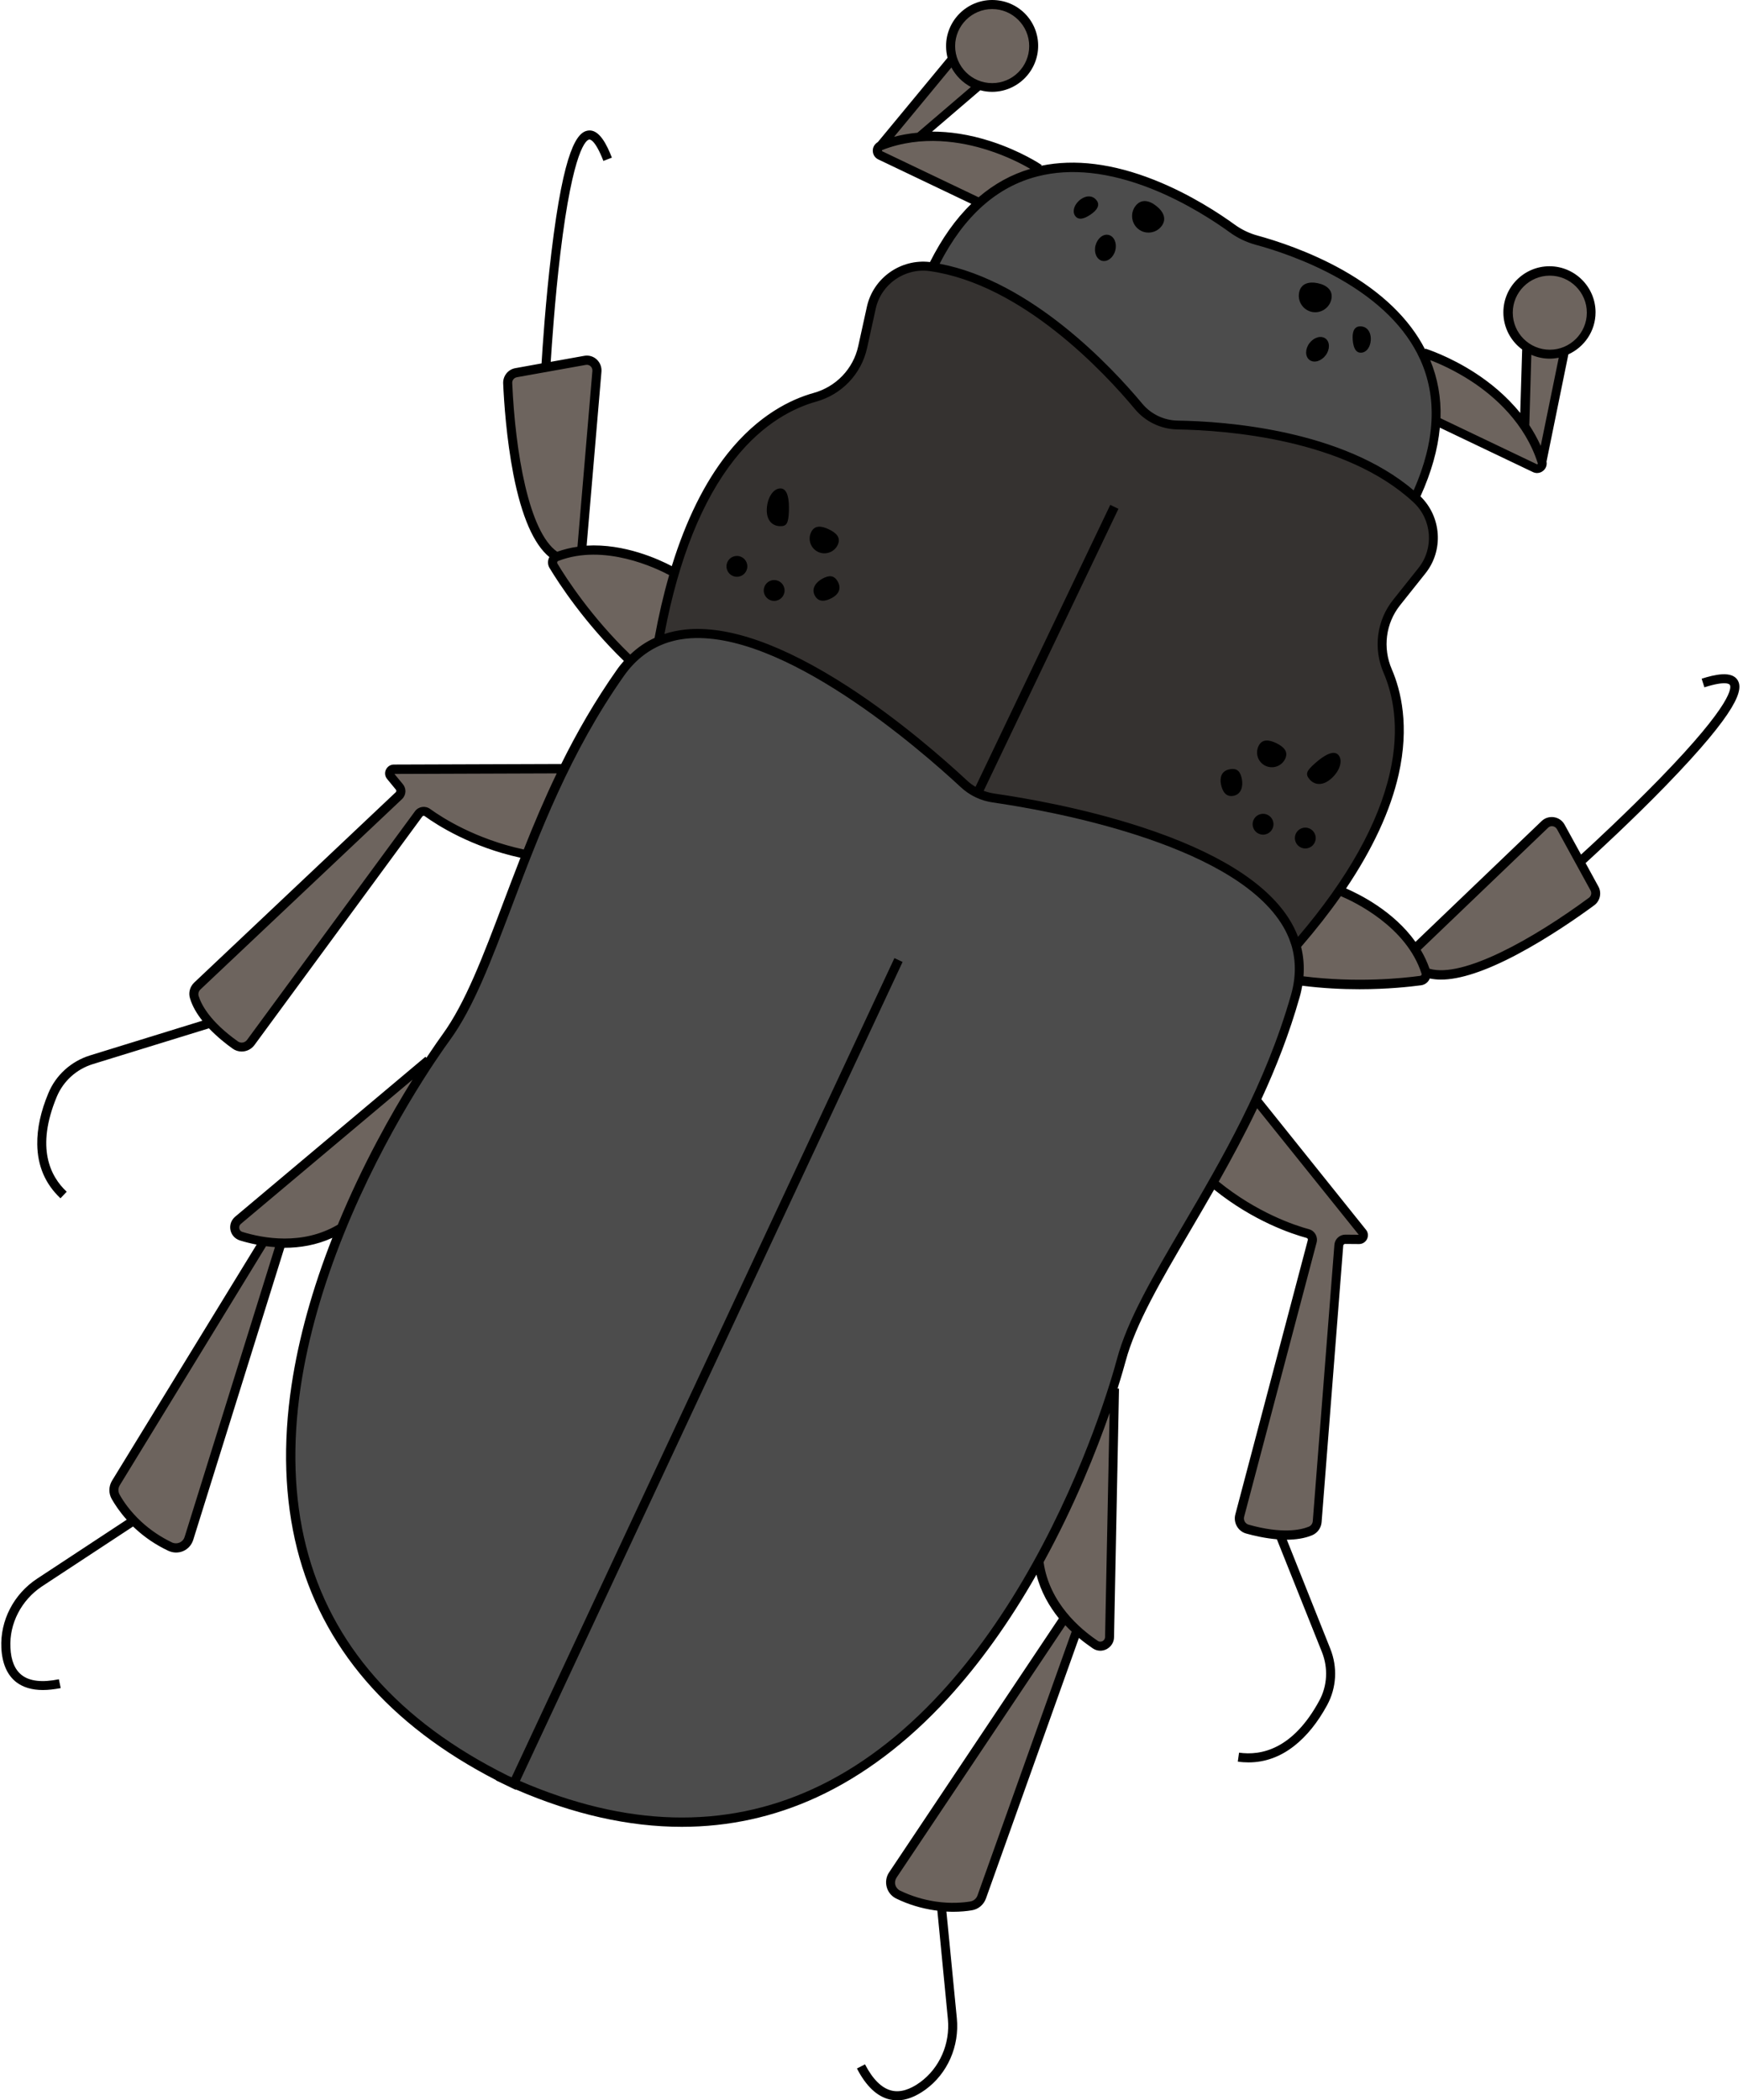
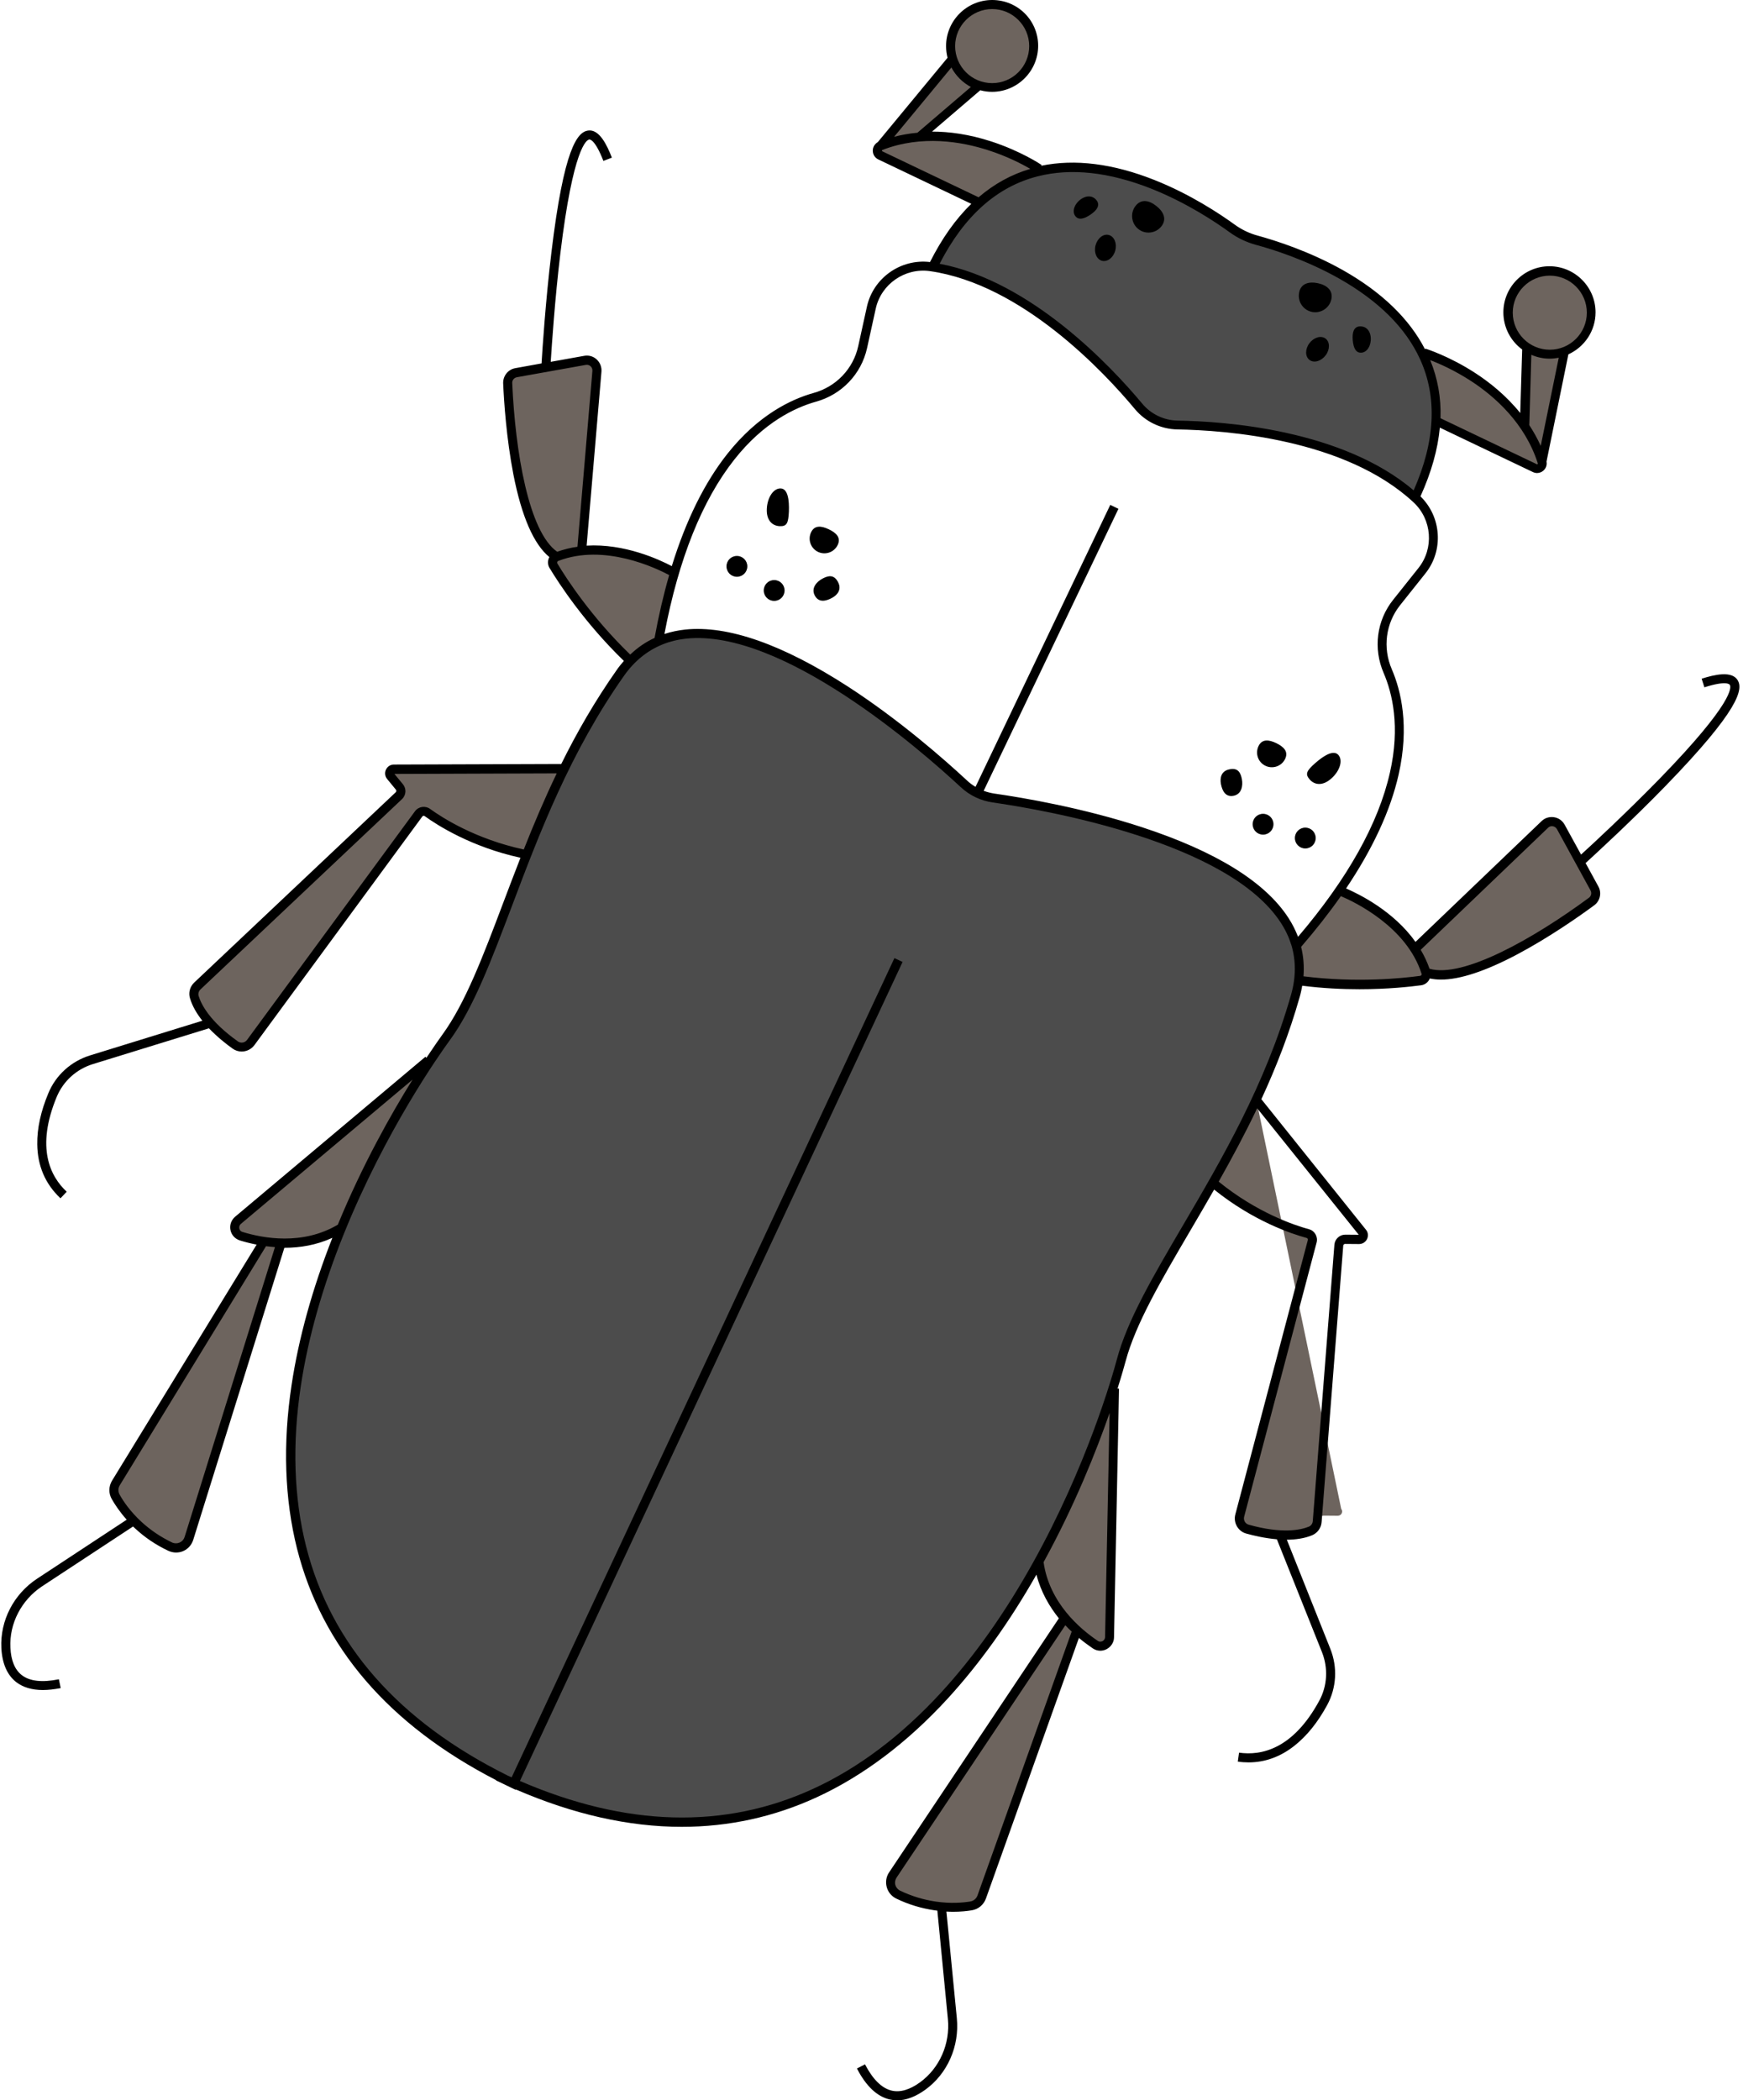
<svg xmlns="http://www.w3.org/2000/svg" height="1854.6" preserveAspectRatio="xMidYMid meet" version="1.0" viewBox="-1.1 0.0 1539.1 1854.6" width="1539.1" zoomAndPan="magnify">
  <g id="change1_1">
-     <path d="M580,568.4c28.3-161.9,97-205.9,138.3-217.5c21.2-5.9,37.5-22.8,42.2-44.2l7.7-35c5.3-23.9,28.1-39.6,52.3-36.2 c82.4,11.8,154.9,88.8,183.6,123.3c8.5,10.2,21.1,16.2,34.3,16.4c44.9,0.7,150.4,8.8,211.3,65.5c17.9,16.7,20,44.3,4.7,63.4 l-22.3,28c-13.7,17.2-16.6,40.5-7.9,60.6c17,39.4,25.8,120.5-82.4,244.2c0,0-0.9-11.5-5.5-18.9s-28.5-40.6-64.5-56.8 s-97-37.2-122.6-42.8c-25.6-5.6-80.3-15.4-80.3-15.4s-6.2,0.9-19.3-11s-72.6-60.8-85.6-69.6s-127-89.2-183.1-56.8" fill="#353230" />
-   </g>
+     </g>
  <g id="change2_1">
    <path d="M792.2,847.7l-339.8,727.1C77,1395.4,345.3,981.2,392.8,916S462,714.1,546.7,594.2 c73.5-104.1,256.2,54.3,303.2,97.9c7.3,6.8,16.5,11.2,26.4,12.6c63.4,9.2,301.5,51.9,266.6,174.5c-40.2,141.1-133,243.9-153.8,321.8 s-174.8,546.8-550.2,367.3 M1247.5,441.6c76-158.9-91.4-216.5-138.7-229.3c-7.9-2.1-15.3-5.7-21.8-10.4 C1047.3,173,897.4,79,821.5,237.9c0,0,27-5.8,74.9,24.8s87.5,73.2,87.5,73.2s23.7,31.1,35.8,34.9c12.1,3.8,49.4,8.4,68.5,7.7 s73.3,12,94.3,20.9S1247.5,441.6,1247.5,441.6z" fill="#4c4c4c" />
  </g>
  <g id="change3_1">
-     <path d="M863.5,178.9l-87.2-41.7c-3.7-1.8-3.4-7,0.4-8.5l63-78.5c-0.8-3.1-1.3-6.3-1.3-9.6C838.3,20.4,854.8,4,875,4 s36.7,16.4,36.7,36.7c0,20.3-16.4,36.7-36.7,36.7c-5.1,0-9.9-1-14.3-2.9c-6,7-12.7,14.5-16.6,17.9c-5.1,4.4-18.9,18.5-28.4,28.3 c54.7-2.6,101,28.7,101,28.7s-28,7.6-35.8,14.8C873,171.4,863.5,178.9,863.5,178.9z M594.4,505.8c0,0-12.1,41.8-13.3,59.9l-13.8,7.6 l-12,10.2c-36.2-34.3-59.6-70.4-67.8-83.9c-1.8-3-0.5-6.9,2.7-8.1h0c-34.9-20.7-41.9-123.8-43.2-153.2c-0.2-4.5,2.9-8.4,7.4-9.2 l60.9-10.9c5.8-1,11,3.7,10.5,9.6l-13.5,158.5C554.6,481.8,594.4,505.8,594.4,505.8z M494.2,490.2c6.1-2,12.2-3.2,18.3-3.9l-10.2,1 L494.2,490.2z M343.9,685.4l7.8,9.5c1.9,2.3,1.7,5.6-0.5,7.7l-178,168.2c-2.7,2.5-3.7,6.4-2.7,9.9c2.5,8.3,10.6,24.1,36.2,42.2 c4.3,3.1,10.4,2.1,13.5-2.2l148.3-201.9c1.8-2.5,5.3-3,7.8-1.2c11,8,42.2,28.1,87.6,37l16.3-37.3l16.8-38.5l-150.3,0.5 C343.6,679.3,341.8,683,343.9,685.4z M211.8,1091.6c5.5,1.7,12.3,3.4,20.1,4.6l-130.6,213.4c-2.3,3.7-2.3,8.4-0.2,12.2 c3.4,6,9.7,15.4,19.9,24.8c7.3,6.8,16.6,13.5,28.2,19c6.6,3.1,14.4-0.2,16.6-7.2l81.4-260.8l-0.1,0c16.7,0.5,35.6-2.5,53.3-13.4 l31.5-67.8l45.3-80.1L209,1077.6C204.1,1081.7,205.6,1089.7,211.8,1091.6z M1267.1,371.9l87.2,41.7c3.7,1.8,7.6-1.7,6.4-5.6 c0,0,0,0,0,0l12.1-53.4l7.5-44.1c13.9-5.2,23.8-18.6,23.8-34.4c0-20.3-16.4-36.7-36.7-36.7s-36.7,16.4-36.7,36.7 c0,12.7,6.4,23.8,16.2,30.4l-1,50.3l-2.8,16.6c-32.3-44.9-86.4-61.5-86.4-61.5s4.5,19.9,8.4,31.1 C1268.9,354.1,1267.1,371.9,1267.1,371.9z M1406.9,784.4l-29.7-54.3c-2.8-5.2-9.8-6.2-14-2.2l-114.9,110l0,0 c-22.9-35.6-66.7-51.5-66.7-51.5s-17.4,24-24.1,32.1s-12,11.3-12,11.3s0.5,14.1,1.2,20.3c0.7,6.2-1,15.4-1,15.4 c49.4,6.7,92.2,2.2,107.8,0c3.4-0.5,5.7-3.9,4.6-7.2c0,0,0,0,0,0l0,0c38,14.2,122.7-45.2,146.3-62.6 C1408,793.2,1409.1,788.3,1406.9,784.4z M1108.2,970.9l-38.2,73.3c35.5,29.8,70.7,41.4,83.8,44.9c3,0.8,4.8,3.9,4,6.9l-64,242.2 c-1.4,5.2,1.6,10.5,6.8,11.9c30.2,8.5,47.5,4.9,55.6,1.7c3.4-1.4,5.8-4.6,6-8.3l19.1-244.1c0.2-2.9,2.7-5.2,5.7-5.2l12.3,0.1 c3.2,0,5-3.6,3-6.1L1108.2,970.9z M916.2,1378.6c2.6,20.6,12.1,37.2,22.9,49.8l-151.8,227.1c-4,6.1-1.8,14.3,4.8,17.4 c11.6,5.6,22.7,8.6,32.5,10c13.7,2,25,1,31.8-0.1c4.3-0.7,7.9-3.7,9.3-7.8l84-235.6l0,0c5.8,5.3,11.5,9.5,16.2,12.7 c5.3,3.6,12.5-0.2,12.7-6.6l4.4-219.6c0,0-22.3,60.4-33,84.9C939.3,1335.3,916.2,1378.6,916.2,1378.6z" fill="#6d645e" />
+     <path d="M863.5,178.9l-87.2-41.7c-3.7-1.8-3.4-7,0.4-8.5l63-78.5c-0.8-3.1-1.3-6.3-1.3-9.6C838.3,20.4,854.8,4,875,4 s36.7,16.4,36.7,36.7c0,20.3-16.4,36.7-36.7,36.7c-5.1,0-9.9-1-14.3-2.9c-6,7-12.7,14.5-16.6,17.9c-5.1,4.4-18.9,18.5-28.4,28.3 c54.7-2.6,101,28.7,101,28.7s-28,7.6-35.8,14.8C873,171.4,863.5,178.9,863.5,178.9z M594.4,505.8c0,0-12.1,41.8-13.3,59.9l-13.8,7.6 l-12,10.2c-36.2-34.3-59.6-70.4-67.8-83.9c-1.8-3-0.5-6.9,2.7-8.1h0c-34.9-20.7-41.9-123.8-43.2-153.2c-0.2-4.5,2.9-8.4,7.4-9.2 l60.9-10.9c5.8-1,11,3.7,10.5,9.6l-13.5,158.5C554.6,481.8,594.4,505.8,594.4,505.8z M494.2,490.2c6.1-2,12.2-3.2,18.3-3.9l-10.2,1 L494.2,490.2z M343.9,685.4l7.8,9.5c1.9,2.3,1.7,5.6-0.5,7.7l-178,168.2c-2.7,2.5-3.7,6.4-2.7,9.9c2.5,8.3,10.6,24.1,36.2,42.2 c4.3,3.1,10.4,2.1,13.5-2.2l148.3-201.9c1.8-2.5,5.3-3,7.8-1.2c11,8,42.2,28.1,87.6,37l16.3-37.3l16.8-38.5l-150.3,0.5 C343.6,679.3,341.8,683,343.9,685.4z M211.8,1091.6c5.5,1.7,12.3,3.4,20.1,4.6l-130.6,213.4c-2.3,3.7-2.3,8.4-0.2,12.2 c3.4,6,9.7,15.4,19.9,24.8c7.3,6.8,16.6,13.5,28.2,19c6.6,3.1,14.4-0.2,16.6-7.2l81.4-260.8l-0.1,0c16.7,0.5,35.6-2.5,53.3-13.4 l31.5-67.8l45.3-80.1L209,1077.6C204.1,1081.7,205.6,1089.7,211.8,1091.6z M1267.1,371.9l87.2,41.7c3.7,1.8,7.6-1.7,6.4-5.6 c0,0,0,0,0,0l12.1-53.4l7.5-44.1c13.9-5.2,23.8-18.6,23.8-34.4c0-20.3-16.4-36.7-36.7-36.7s-36.7,16.4-36.7,36.7 c0,12.7,6.4,23.8,16.2,30.4l-1,50.3l-2.8,16.6c-32.3-44.9-86.4-61.5-86.4-61.5s4.5,19.9,8.4,31.1 C1268.9,354.1,1267.1,371.9,1267.1,371.9z M1406.9,784.4l-29.7-54.3c-2.8-5.2-9.8-6.2-14-2.2l-114.9,110l0,0 c-22.9-35.6-66.7-51.5-66.7-51.5s-17.4,24-24.1,32.1s-12,11.3-12,11.3s0.5,14.1,1.2,20.3c0.7,6.2-1,15.4-1,15.4 c49.4,6.7,92.2,2.2,107.8,0c3.4-0.5,5.7-3.9,4.6-7.2c0,0,0,0,0,0l0,0c38,14.2,122.7-45.2,146.3-62.6 C1408,793.2,1409.1,788.3,1406.9,784.4z M1108.2,970.9l-38.2,73.3c35.5,29.8,70.7,41.4,83.8,44.9c3,0.8,4.8,3.9,4,6.9l-64,242.2 c-1.4,5.2,1.6,10.5,6.8,11.9c30.2,8.5,47.5,4.9,55.6,1.7c3.4-1.4,5.8-4.6,6-8.3c0.2-2.9,2.7-5.2,5.7-5.2l12.3,0.1 c3.2,0,5-3.6,3-6.1L1108.2,970.9z M916.2,1378.6c2.6,20.6,12.1,37.2,22.9,49.8l-151.8,227.1c-4,6.1-1.8,14.3,4.8,17.4 c11.6,5.6,22.7,8.6,32.5,10c13.7,2,25,1,31.8-0.1c4.3-0.7,7.9-3.7,9.3-7.8l84-235.6l0,0c5.8,5.3,11.5,9.5,16.2,12.7 c5.3,3.6,12.5-0.2,12.7-6.6l4.4-219.6c0,0-22.3,60.4-33,84.9C939.3,1335.3,916.2,1378.6,916.2,1378.6z" fill="#6d645e" />
  </g>
  <g id="change4_1">
    <path d="M1533.4,600.8c-5.1-8.8-20.6-5.1-31.9-1.5l2.4,7.6c19.5-6.2,22.3-2.6,22.5-2.1c1.2,2,3.6,15.4-62.3,83.1 c-28.7,29.4-58.7,57.3-69.1,66.7l-14.5-26.4c-2-3.6-5.4-6-9.4-6.6c-4-0.6-8,0.6-10.9,3.4l-111.4,106.7 c-19.3-27.2-49.6-42.1-61.3-47.2c23.6-35.1,39.2-68.7,46.4-100.5c9.7-42.9,2.1-74.2-6-93c-8.2-19-5.4-40.6,7.3-56.6l22.3-28 c16.3-20.3,14.3-50-4.3-68.1c9.6-21.2,15.3-41.4,17.1-60.7l82.1,39.2c1.2,0.6,2.5,0.9,3.7,0.9c2,0,4-0.7,5.6-2.1c2.3-2,3.4-5,2.8-8 l19.3-94.7c14.1-6.4,24-20.6,24-37.1c0-22.4-18.3-40.7-40.7-40.7c-22.4,0-40.7,18.3-40.7,40.7c0,13.4,6.5,25.4,16.6,32.8l-1.7,56.1 c-12.5-15.5-27-27-39.4-35.1c-23.3-15.2-43.6-21.5-44.4-21.8l-0.2,0.8c-13.9-27.1-38.2-50.6-72.5-70c-29.8-16.8-59.9-26.3-75.2-30.5 c-7.4-2-14.3-5.3-20.5-9.8c-12.8-9.3-39.1-26.8-70.9-39.4c-36.6-14.5-70.2-18.7-100-12.5l0.5-0.7c-0.7-0.5-18.3-12.3-44.8-20.9 c-19.5-6.3-36.9-8.6-52-8.6l42.6-36.5c3.3,0.9,6.8,1.4,10.4,1.4c22.4,0,40.7-18.3,40.7-40.7S897.5,0,875,0s-40.7,18.3-40.7,40.7 c0,3.6,0.5,7,1.3,10.3l-61.6,74.5c-2.6,1.5-4.3,4.2-4.4,7.2c-0.1,3.5,1.7,6.6,4.9,8.1l82.1,39.2c-13.9,13.4-26,30.6-36.5,51.4 c-25.8-3.1-50.1,14-55.7,39.4l-7.7,35c-4.4,19.9-19.5,35.7-39.4,41.2c-19.7,5.5-48.8,19.3-76.1,53.7c-20.2,25.5-36.6,58.8-49.1,99.2 c-11.2-5.9-41.9-20.1-75.2-18.1L530,328.1c0.3-4-1.2-7.9-4.2-10.7s-7-3.9-11-3.2l-29.6,5.3c0.9-14,3.6-54.9,8.5-95.7 c11.3-93.7,23.2-100.3,25.5-100.6c0.5-0.1,5.1-0.2,12.5,18.9l7.5-2.9c-4.3-11-11.1-25.5-21.2-23.9c-9.2,1.5-21.1,15-32.2,107.6 c-5.2,43.1-8,86.2-8.7,98l-23.2,4.2c-6.4,1.1-10.9,6.9-10.7,13.3c0.7,16.5,2.9,48.8,9,80.4c7.3,37.3,18,61.8,31.8,73.1 c-0.3,0.5-0.5,1.1-0.7,1.6c-0.9,2.7-0.6,5.7,0.9,8.1c8.2,13.6,30.8,48.3,65.6,82c-2.2,2.5-4.4,5.2-6.4,8.1 c-19.2,27.3-35.2,55.2-48.9,82.9l-147.8,0.5c-3,0-5.7,1.7-7,4.5c-1.3,2.7-0.9,5.9,1,8.2l7.8,9.5c0.5,0.7,0.5,1.6-0.1,2.2l-178,168.1 c-3.8,3.6-5.3,9-3.7,14c2.1,7,6.1,13.7,10.9,19.7l-99.1,30.6c-16.8,5.2-30.3,17.4-36.9,33.4c-6.7,16-10,31.2-9.8,45 c0.2,19.2,7.1,35.2,20.5,47.8l5.5-5.8c-14.4-13.4-27.5-38.8-8.8-83.8c5.8-13.9,17.4-24.4,31.9-28.9l102.5-31.6 c7.3,7.6,15.2,13.9,21,18c2.4,1.7,5.1,2.5,7.9,2.5c4.3,0,8.5-2,11.2-5.6l148.3-201.9c0.5-0.7,1.5-0.9,2.2-0.3 c11.1,8,41,27.2,84.5,36.7c-5.3,13.4-10.2,26.6-15.1,39.4c-18,47.7-33.6,88.9-53.8,116.7c-2.4,3.3-7.4,10.4-14.2,20.6l-0.8-1 l-168.1,141.3c-3.4,2.9-5,7.4-4.1,11.7c0.9,4.4,4,7.8,8.3,9.2c4.2,1.3,9.2,2.6,14.8,3.7L97.8,1307.5c-3,5-3.1,11.2-0.2,16.2 c2.7,4.7,6.9,11.2,13.2,18.2l-79,52C11,1407.5-1.1,1431,0.1,1455.2c0.7,13.7,5.1,23.8,13.1,30.1c6,4.6,13.9,7,23.5,7 c4.8,0,10.1-0.6,15.8-1.7l-1.6-7.8c-14.7,3-25.8,1.8-32.8-3.7c-6.1-4.7-9.5-12.9-10-24.2c-1.1-21.3,9.7-42.1,28-54.2l80.3-52.8 c0.6,0.6,1.2,1.2,1.8,1.7c8.6,8,18.4,14.6,29.2,19.7c2.2,1,4.5,1.6,6.9,1.6c2.2,0,4.4-0.4,6.4-1.3c4.2-1.8,7.4-5.4,8.8-9.8l80.5-258 c0.1,0,0.2,0,0.3,0c13.3,0,27.9-2.3,42.1-8.8c-17.7,45-29.8,88.7-36,129.8c-7.9,52.2-6.2,100.9,4.8,144.7 c22,86.9,81.1,155.6,175.8,204.4l-0.1,0.2c2.2,1.1,4.5,2.1,6.7,3.2c2.3,1.1,4.6,2.3,7,3.4l3.6,1.7l0.2-0.3c50.8,22,99.8,33,146.5,33 c41.6,0,81.4-8.7,119.2-26.1c41-18.9,79.9-48.2,115.6-87.1c28.1-30.7,54.5-67.5,78.4-109.5c3.9,15.3,11.4,28.1,19.8,38.6L784,1653.3 c-2.6,3.8-3.3,8.6-2.1,13c1.2,4.5,4.3,8.2,8.5,10.2c10.7,5.2,22.1,8.6,33.7,10.3c0.9,0.1,1.7,0.2,2.5,0.3l9.3,95.7 c2.1,21.9-7.3,43.3-24.6,55.9c-9.1,6.6-17.6,9.1-25.1,7.3c-8.7-2.1-16.6-9.9-23.5-23.2l-7.1,3.7c8,15.5,17.7,24.7,28.8,27.3 c2.2,0.5,4.4,0.8,6.7,0.8c7.9,0,16.3-3.2,24.9-9.4c19.6-14.2,30.2-38.4,27.8-63.1l-9.2-94.2c2,0.1,3.9,0.2,5.8,0.2 c6.8,0,12.4-0.6,16.6-1.3c5.8-0.9,10.5-4.9,12.5-10.4l82.1-230.1c4.4,3.7,8.6,6.7,12.2,9.2c2.1,1.4,4.4,2.1,6.7,2.1 c1.9,0,3.8-0.5,5.6-1.4c3.9-2.1,6.5-6.1,6.5-10.5l4.4-219.6l-1.3,0c3.7-11.7,6-20,7.1-24c8.9-33.2,31.2-71.2,57-115.2 c6.9-11.8,14.1-24,21.2-36.5c34.7,27.9,68.4,39.1,81.6,42.7c0.9,0.2,1.4,1.1,1.1,2l-64,242.2c-1.9,7.2,2.4,14.8,9.5,16.8 c6.8,1.9,16.7,4.2,27.2,5.1l39.8,99.6c5.6,14.1,4.8,29.8-2.4,43c-23.3,42.9-51.3,48.6-70.8,45.8l-1.1,7.9c3.2,0.5,6.4,0.7,9.5,0.7 c14.5,0,28.1-4.9,40.5-14.7c10.9-8.6,20.6-20.6,28.9-35.9c8.3-15.3,9.3-33.4,2.8-49.7l-38.4-96.3c7.7-0.1,15.4-1.1,22.2-3.9 c4.8-2,8.1-6.4,8.5-11.7l19.1-244.1c0.1-0.8,0.8-1.5,1.6-1.5c0,0,0,0,0,0l12.3,0.1c0,0,0.1,0,0.1,0c3,0,5.7-1.7,7-4.4 c1.3-2.7,1-5.9-0.9-8.2l-92.4-115.3c13-28.1,24.7-58,33.8-90.1c1-3.4,1.7-6.8,2.3-10.1c18.1,2.3,35.3,3.1,50.5,3.1 c25,0,44.7-2.2,54.5-3.5c2.8-0.4,5.3-2,6.8-4.4c0.3-0.5,0.6-1,0.8-1.6c3,0.6,6.3,1,9.8,1c16.8,0,39.3-7.4,67.1-22.1 c28.5-15.1,55-33.7,68.3-43.5c5.2-3.8,6.8-11,3.7-16.6l-11.3-20.7c8.7-8,40.6-37.2,70.8-68.3C1535,626.6,1538,608.8,1533.4,600.8z M1359.4,393.7c-3-6.6-6.4-12.6-10.1-18.3l1.8-62.1c5,2.2,10.5,3.4,16.2,3.4c2.7,0,5.4-0.3,8-0.8L1359.4,393.7z M1334.7,276.1 c0-18,14.7-32.7,32.7-32.7c18,0,32.7,14.7,32.7,32.7s-14.7,32.7-32.7,32.7C1349.3,308.8,1334.7,294.1,1334.7,276.1z M1298.1,336.6 c20.5,13.4,47.3,36.9,58.7,72.5c0,0.1,0.1,0.4-0.2,0.7c-0.3,0.3-0.5,0.1-0.7,0.1l-85-40.6c0.6-18.1-2.5-35.2-9.1-51.3 C1269.5,320.9,1283.2,326.9,1298.1,336.6z M875,8c18,0,32.7,14.7,32.7,32.7S893.1,73.4,875,73.4s-32.7-14.7-32.7-32.7S857,8,875,8z M839,59.6c3.9,7.3,9.9,13.3,17.2,17.2L809,117.2c-7.6,0.7-14.5,2-20.6,3.6L839,59.6z M778,133.6c-0.1-0.1-0.4-0.2-0.3-0.6 c0-0.4,0.3-0.5,0.4-0.6c34.9-13.5,70-7.3,93.3,0.2c16.9,5.4,30.2,12.4,37.3,16.5c-16.7,4.9-31.9,13.3-45.7,25.1L778,133.6z M915.2,155.7c29.4-7.5,63.1-3.8,100.3,10.9c31,12.3,56.7,29.4,69.2,38.5c7,5.1,14.8,8.8,23.2,11.1c14.9,4,44.3,13.3,73.4,29.7 c34.8,19.7,58.9,43.6,71.5,71.2c15.4,33.6,13.5,72.6-5.6,115.9c-62.9-53.5-166.1-61-208.4-61.6c-12.1-0.2-23.6-5.7-31.3-15 c-27.1-32.5-97.8-108.1-178.9-123.5C850.2,190.7,879.3,164.8,915.2,155.7z M451.2,338.2c-0.1-2.5,1.6-4.6,4.1-5.1l60.9-10.9 c1.5-0.3,3.1,0.2,4.2,1.2c1.1,1,1.7,2.5,1.6,4.1l-13.2,155.3c-6,0.8-11.9,2.3-17.9,4.4C465.8,469.7,453.9,399.2,451.2,338.2z M491.1,497.6c-0.3-0.6-0.2-1.1-0.1-1.4c0.1-0.3,0.3-0.7,0.9-0.9c40.6-15.7,86.5,6.4,97.9,12.5c-5,17.3-9.3,35.8-12.9,55.5 c-7.9,3.6-15,8.5-21.5,14.7C521.2,545,499.1,511,491.1,497.6z M378.7,714.3c-4.3-3.1-10.3-2.2-13.4,2.1L217,918.3 c-1.9,2.5-5.4,3.1-8,1.3c-24.9-17.7-32.4-32.7-34.7-40.1c-0.6-2.1,0-4.3,1.6-5.8l178-168.1c3.7-3.5,4-9.2,0.8-13.1l-7.5-9.1 l143.3-0.5c-10.9,22.7-20.4,45.2-29.1,67.2C418.7,740.9,389.5,722.1,378.7,714.3z M161.9,1357.2c-0.7,2.2-2.2,3.9-4.4,4.9 c-2.1,0.9-4.6,0.9-6.7-0.1c-10-4.8-19.2-11-27.2-18.4c-9.7-9-15.8-17.9-19.1-23.9c-1.4-2.5-1.4-5.6,0.1-8.1l129.2-211.2 c2.5,0.3,5.2,0.6,7.9,0.8L161.9,1357.2z M213,1087.8c-2.1-0.6-2.7-2.4-2.8-3.1c-0.3-1.5,0.2-3,1.4-4l151.6-127.4 c-18.9,30.3-44.2,75.1-66,128.1C266,1099.9,231.1,1093.4,213,1087.8z M862,1673.8c-1,2.7-3.4,4.7-6.2,5.2c-6.7,1.1-17.5,2-30.6,0.1 c-10.8-1.6-21.4-4.8-31.4-9.6c-2.1-1-3.7-2.9-4.3-5.1c-0.6-2.2-0.2-4.5,1.1-6.5l149-222.8c1.9,2,3.7,3.9,5.6,5.6L862,1673.8z M974.7,1445.5c0,1.5-0.9,2.9-2.2,3.6c-0.6,0.3-2.4,1-4.2-0.2c-15.8-10.6-42.8-33.6-47.9-69.5c27.6-50.3,46.6-98.2,58.3-131.8 L974.7,1445.5z M1198.7,1090.3l-11.8-0.1c0,0-0.1,0-0.1,0c-5,0-9.2,3.9-9.6,8.9l-19.1,244.1c-0.2,2.2-1.5,4.1-3.6,4.9 c-7.2,2.9-23.5,6.5-53-1.8c-3-0.8-4.8-4-4-7l64-242.2c1.3-5.1-1.7-10.4-6.8-11.7c-12.8-3.5-45.8-14.5-79.7-42 c11.6-20.6,23.2-42.1,34-64.8L1198.7,1090.3z M1139,878.1c-22.6,79.6-61.6,146.1-96,204.7c-26.1,44.5-48.6,82.9-57.8,117.2 c-4,15.1-26.6,94.5-74.4,180.3c-24.5,44-51.7,82.4-80.7,114c-35,38.1-73,66.8-113.1,85.2c-78.2,36-165.2,33.7-259-6.9l337.9-723.2 l-7.2-3.4l-338,723.4c-1.1-0.5-2.3-1-3.4-1.5c-96.4-47.9-156.3-115.9-178.1-202.4c-10.8-42.7-12.4-90.3-4.7-141.5 c6.4-42.5,19.2-87.7,38-134.4c36.7-91.1,84.4-158.5,93.6-171.1c20.9-28.6,36.6-70.3,54.9-118.6c24-63.6,51.3-135.7,99-203.3 c9.1-12.9,20.5-22.1,33.8-27.5l0.2,0c0,0,0-0.1,0-0.1c6.5-2.6,13.4-4.3,20.9-5.1c84.4-8.8,206.8,98.1,242.3,131.1 c7.9,7.4,17.8,12.1,28.5,13.6c48,6.9,208.1,35.1,254.2,106.2c4.1,6.3,7.1,12.7,9.2,19.4c0,0-0.1,0.1-0.1,0.1l0.2,0.1 C1143.3,848.3,1143.3,862.9,1139,878.1z M1145.1,827.2c-2.2-5.7-5-11.3-8.5-16.7c-20.6-31.8-64.1-58.7-129.4-80.1 c-51.9-17-104-25.9-130.4-29.7c-3.2-0.5-6.3-1.3-9.3-2.4l119-249l-7.2-3.5l-119,249c-2.7-1.6-5.3-3.5-7.7-5.8 c-19.6-18.2-59.2-53.1-105-82.8C690,569,641.7,552,604,555.9c-6.4,0.7-12.6,2-18.4,3.9c12.6-66.4,33.4-118.2,61.8-154.1 c25.9-32.8,53.5-45.8,72-51c22.8-6.3,40-24.4,45.1-47.2l7.7-35c4.8-21.7,25.8-36.2,47.8-33.1c81.4,11.6,153.8,89.1,181.1,121.9 c9.3,11.1,22.9,17.6,37.4,17.9c42.7,0.7,148.4,8.3,208.6,64.4c16.3,15.2,18.2,40.6,4.3,58l-22.3,28c-14.6,18.2-17.8,43-8.4,64.7 c7.6,17.7,14.8,47.3,5.5,88C1216.1,727.1,1188.9,775.8,1145.1,827.2z M1254,861c-0.2,0.2-0.5,0.7-1.2,0.7 c-15.4,2.1-55.8,6.3-102.9,0.4c0.7-8.9,0-17.6-2.1-26c13.1-15.2,24.8-30.1,35.1-44.8c11.9,5,57.9,26.9,71.2,68.3 C1254.4,860.3,1254.2,860.8,1254,861z M1403.4,786.3c1.2,2.2,0.6,4.9-1.4,6.4c-49.2,36.3-111.4,71.3-140.8,62.7 c-2.1-6-4.7-11.5-7.8-16.7l112.5-107.8c1.1-1.1,2.6-1.6,4.2-1.3c1.5,0.2,2.8,1.2,3.6,2.5L1403.4,786.3z M1001.7,181.7 c5-6.3,12.1-4.8,18.4,0.3c6.3,5,9.3,11.6,4.3,17.9c-5,6.3-14.2,7.3-20.4,2.3S996.7,188,1001.7,181.7z M961.7,189.6 c-5.8,3.9-10.7,5-13.5,0.9s-0.5-10.7,5.3-14.7c5.8-3.9,11.1-2.7,14,1.5C970.3,181.5,967.5,185.7,961.7,189.6z M1146.1,258 c1.7-7.8,8.8-9.6,16.6-7.9c7.8,1.7,13.5,6.3,11.8,14.2c-1.7,7.8-9.5,12.8-17.3,11.1C1149.3,273.6,1144.4,265.9,1146.1,258z M1193.4,300.4c-0.6-7,1-11.8,6-12.2c5-0.4,9.4,3,9.9,9.9s-3.1,12.9-8.1,13.3C1196.2,311.9,1194,307.3,1193.4,300.4z M1169.5,313.7 c-3.9,5.2-10.2,7.1-14.2,4.2c-4-2.9-4.1-9.6-0.2-14.8c3.9-5.2,10.2-7.1,14.2-4.2S1173.4,308.5,1169.5,313.7z M715.1,470 c3.1-6.5,9.2-5.7,15.7-2.6c6.5,3.1,10.9,7.3,7.8,13.8c-3.1,6.5-10.9,9.2-17.4,6.1C714.8,484.2,712,476.5,715.1,470z M1133.7,670.1 c-3.1,6.5-10.9,9.2-17.4,6.1c-6.5-3.1-9.2-10.9-6.1-17.4c3.1-6.5,9.2-5.7,15.7-2.6C1132.4,659.4,1136.8,663.6,1133.7,670.1z M1123.4,727.8c0,5.1-4.1,9.2-9.2,9.2s-9.2-4.1-9.2-9.2s4.1-9.2,9.2-9.2S1123.4,722.7,1123.4,727.8z M1095.5,688 c1.1,5.8-0.2,13.3-7.4,14.7s-10-4.7-11.1-10.4c-1.1-5.8,0.5-11.7,7.7-13C1092,677.8,1094.4,682.2,1095.5,688z M1160.7,740 c0,5.1-4.1,9.2-9.2,9.2s-9.2-4.1-9.2-9.2s4.1-9.2,9.2-9.2S1160.7,734.9,1160.7,740z M1180.7,666.6c4.2,4.8,1.4,14.1-6.3,20.9 c-7.7,6.8-14.8,5.6-19,0.8c-4.2-4.8-2.9-7.6,4.8-14.4S1176.4,661.9,1180.7,666.6z M695.5,451.8c-0.5,10.2-1.8,13.1-8.2,12.8 s-11.8-5.1-11.3-15.3c0.5-10.2,6-18.3,12.3-18C694.6,431.5,695.9,441.6,695.5,451.8z M691.7,521.4c0,5.1-4.1,9.2-9.2,9.2 s-9.2-4.1-9.2-9.2s4.1-9.2,9.2-9.2S691.7,516.3,691.7,521.4z M658.8,500.1c0,5.1-4.1,9.2-9.2,9.2s-9.2-4.1-9.2-9.2s4.1-9.2,9.2-9.2 S658.8,495,658.8,500.1z M738.8,513.8c3.5,6.5-0.1,11.4-5.3,14.2c-5.2,2.8-11.6,4.4-15.1-2.1c-3.5-6.5,1.5-12.2,6.8-15 S735.3,507.3,738.8,513.8z M972,230.3c-4.8-1.3-7.4-7.4-5.7-13.7s6.9-10.4,11.7-9.1s7.4,7.4,5.7,13.7 C982.1,227.4,976.8,231.5,972,230.3z" />
  </g>
</svg>